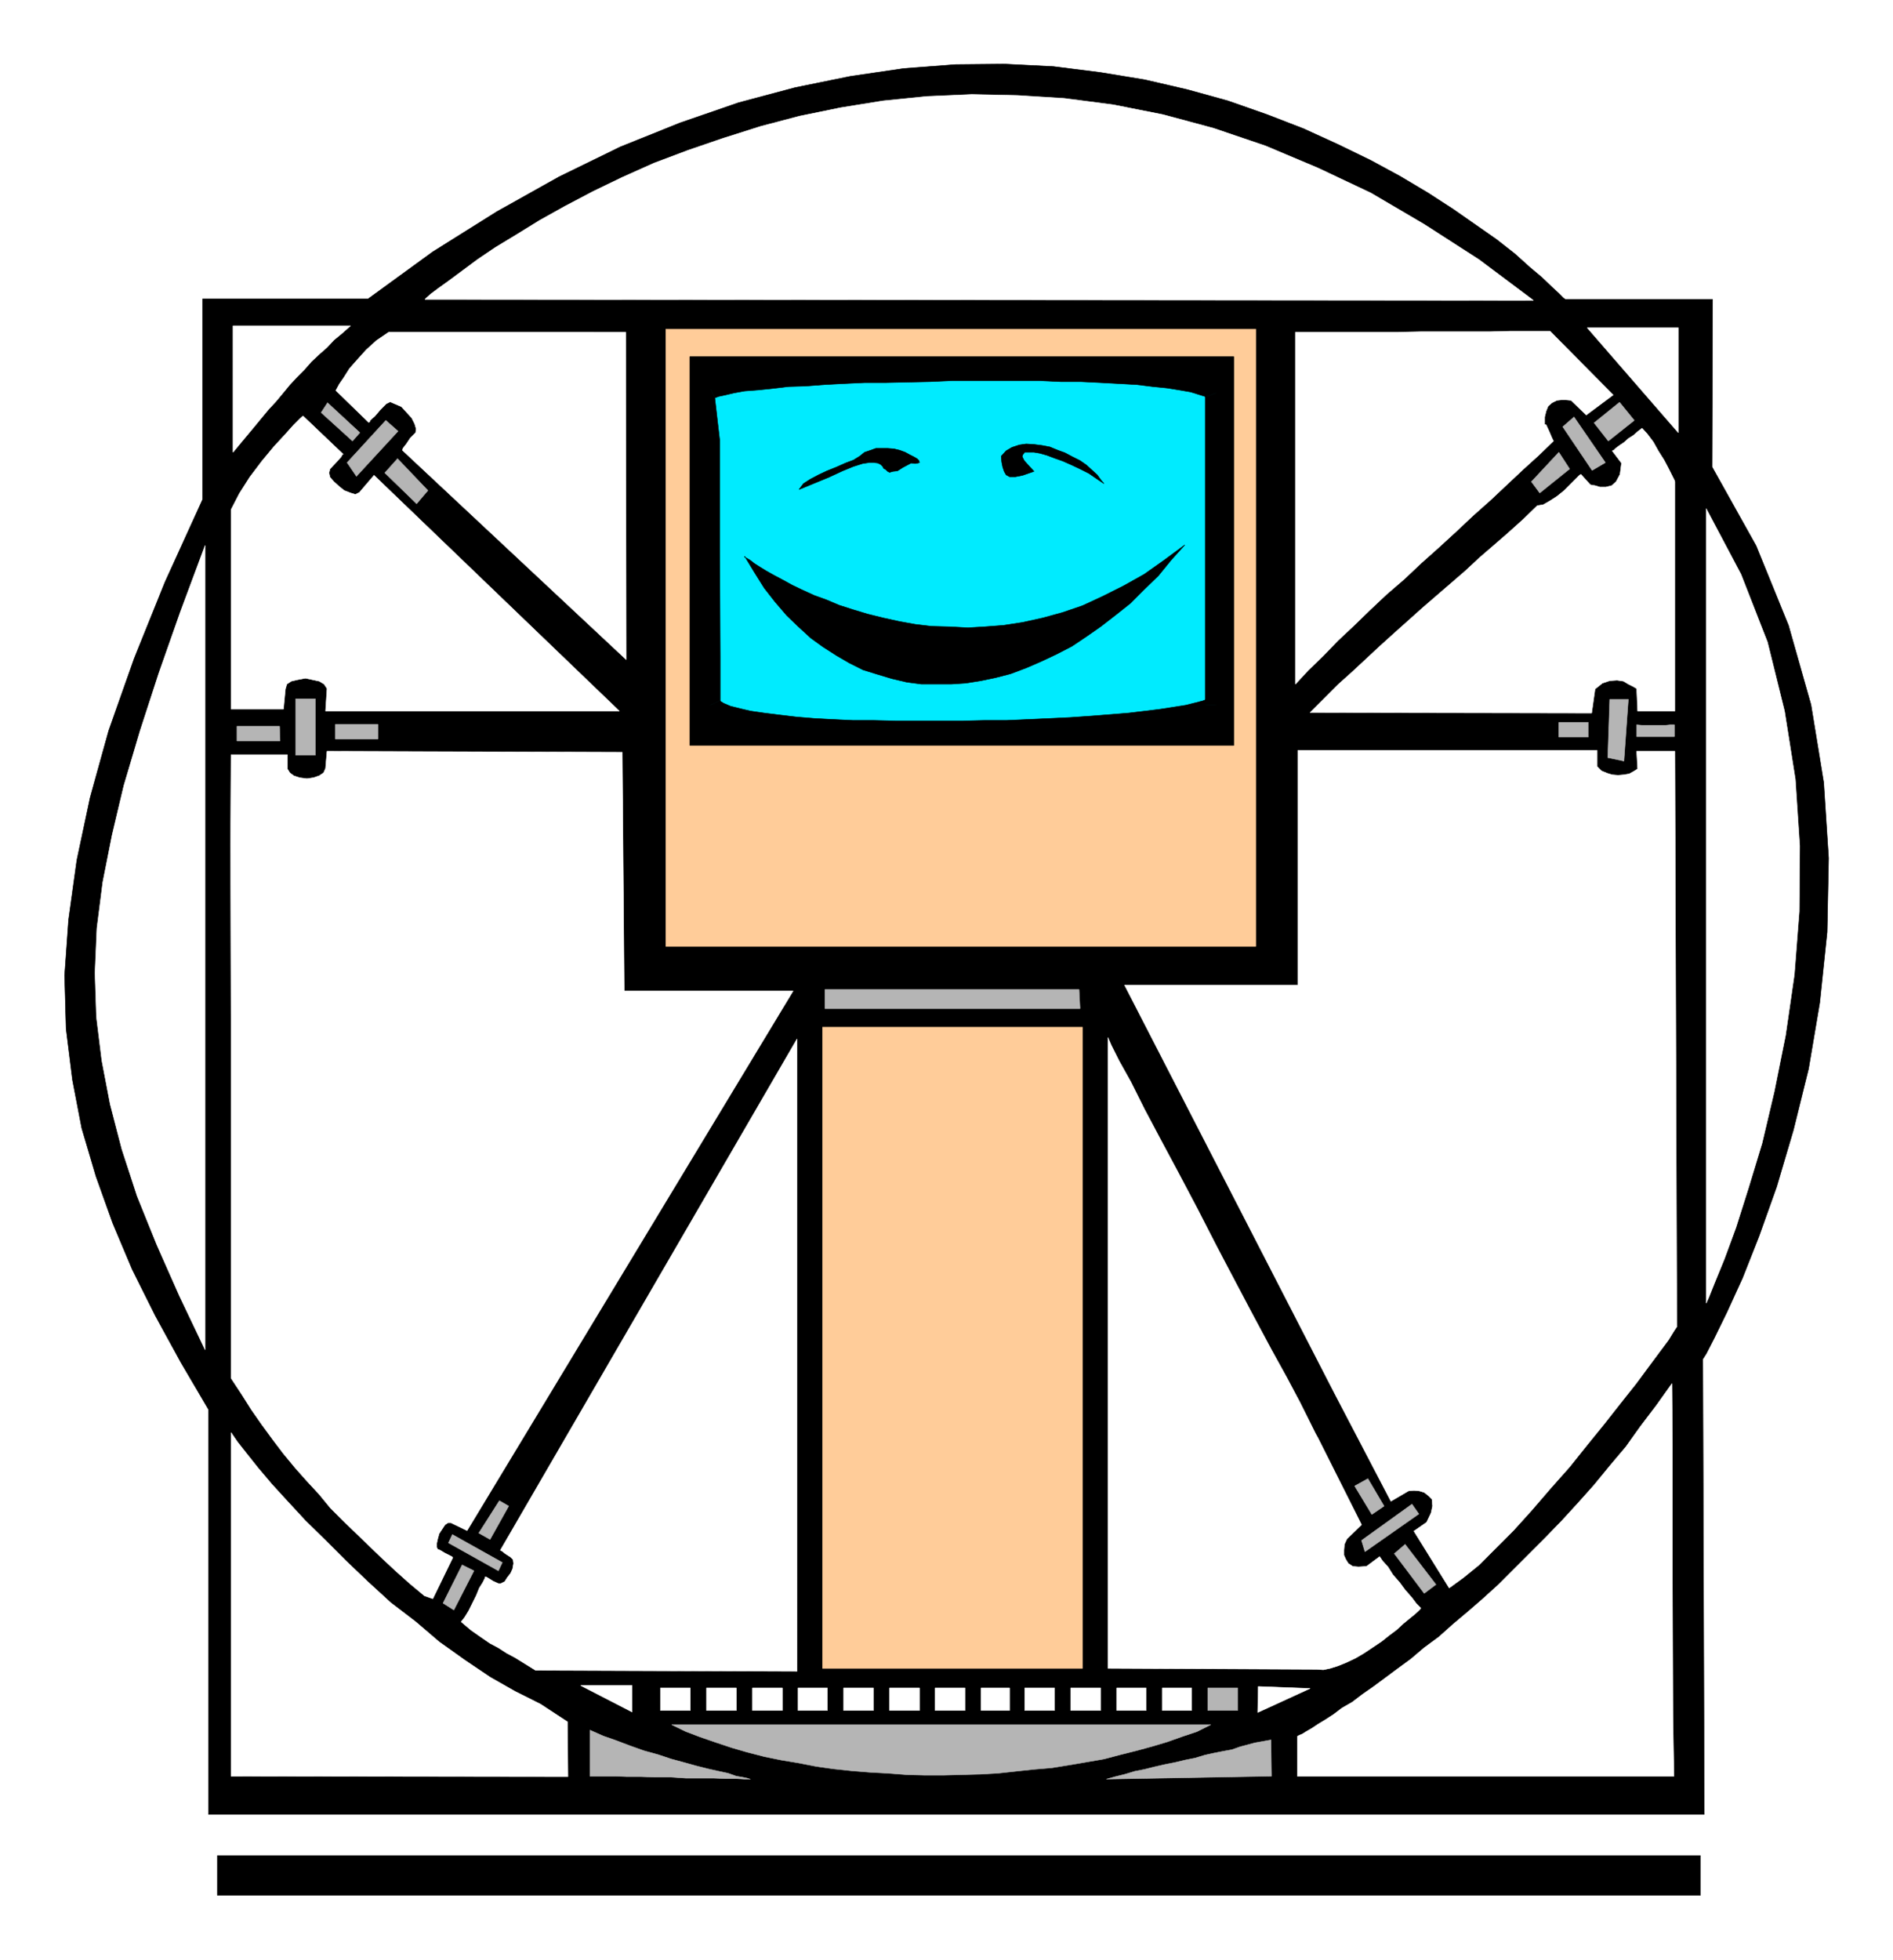
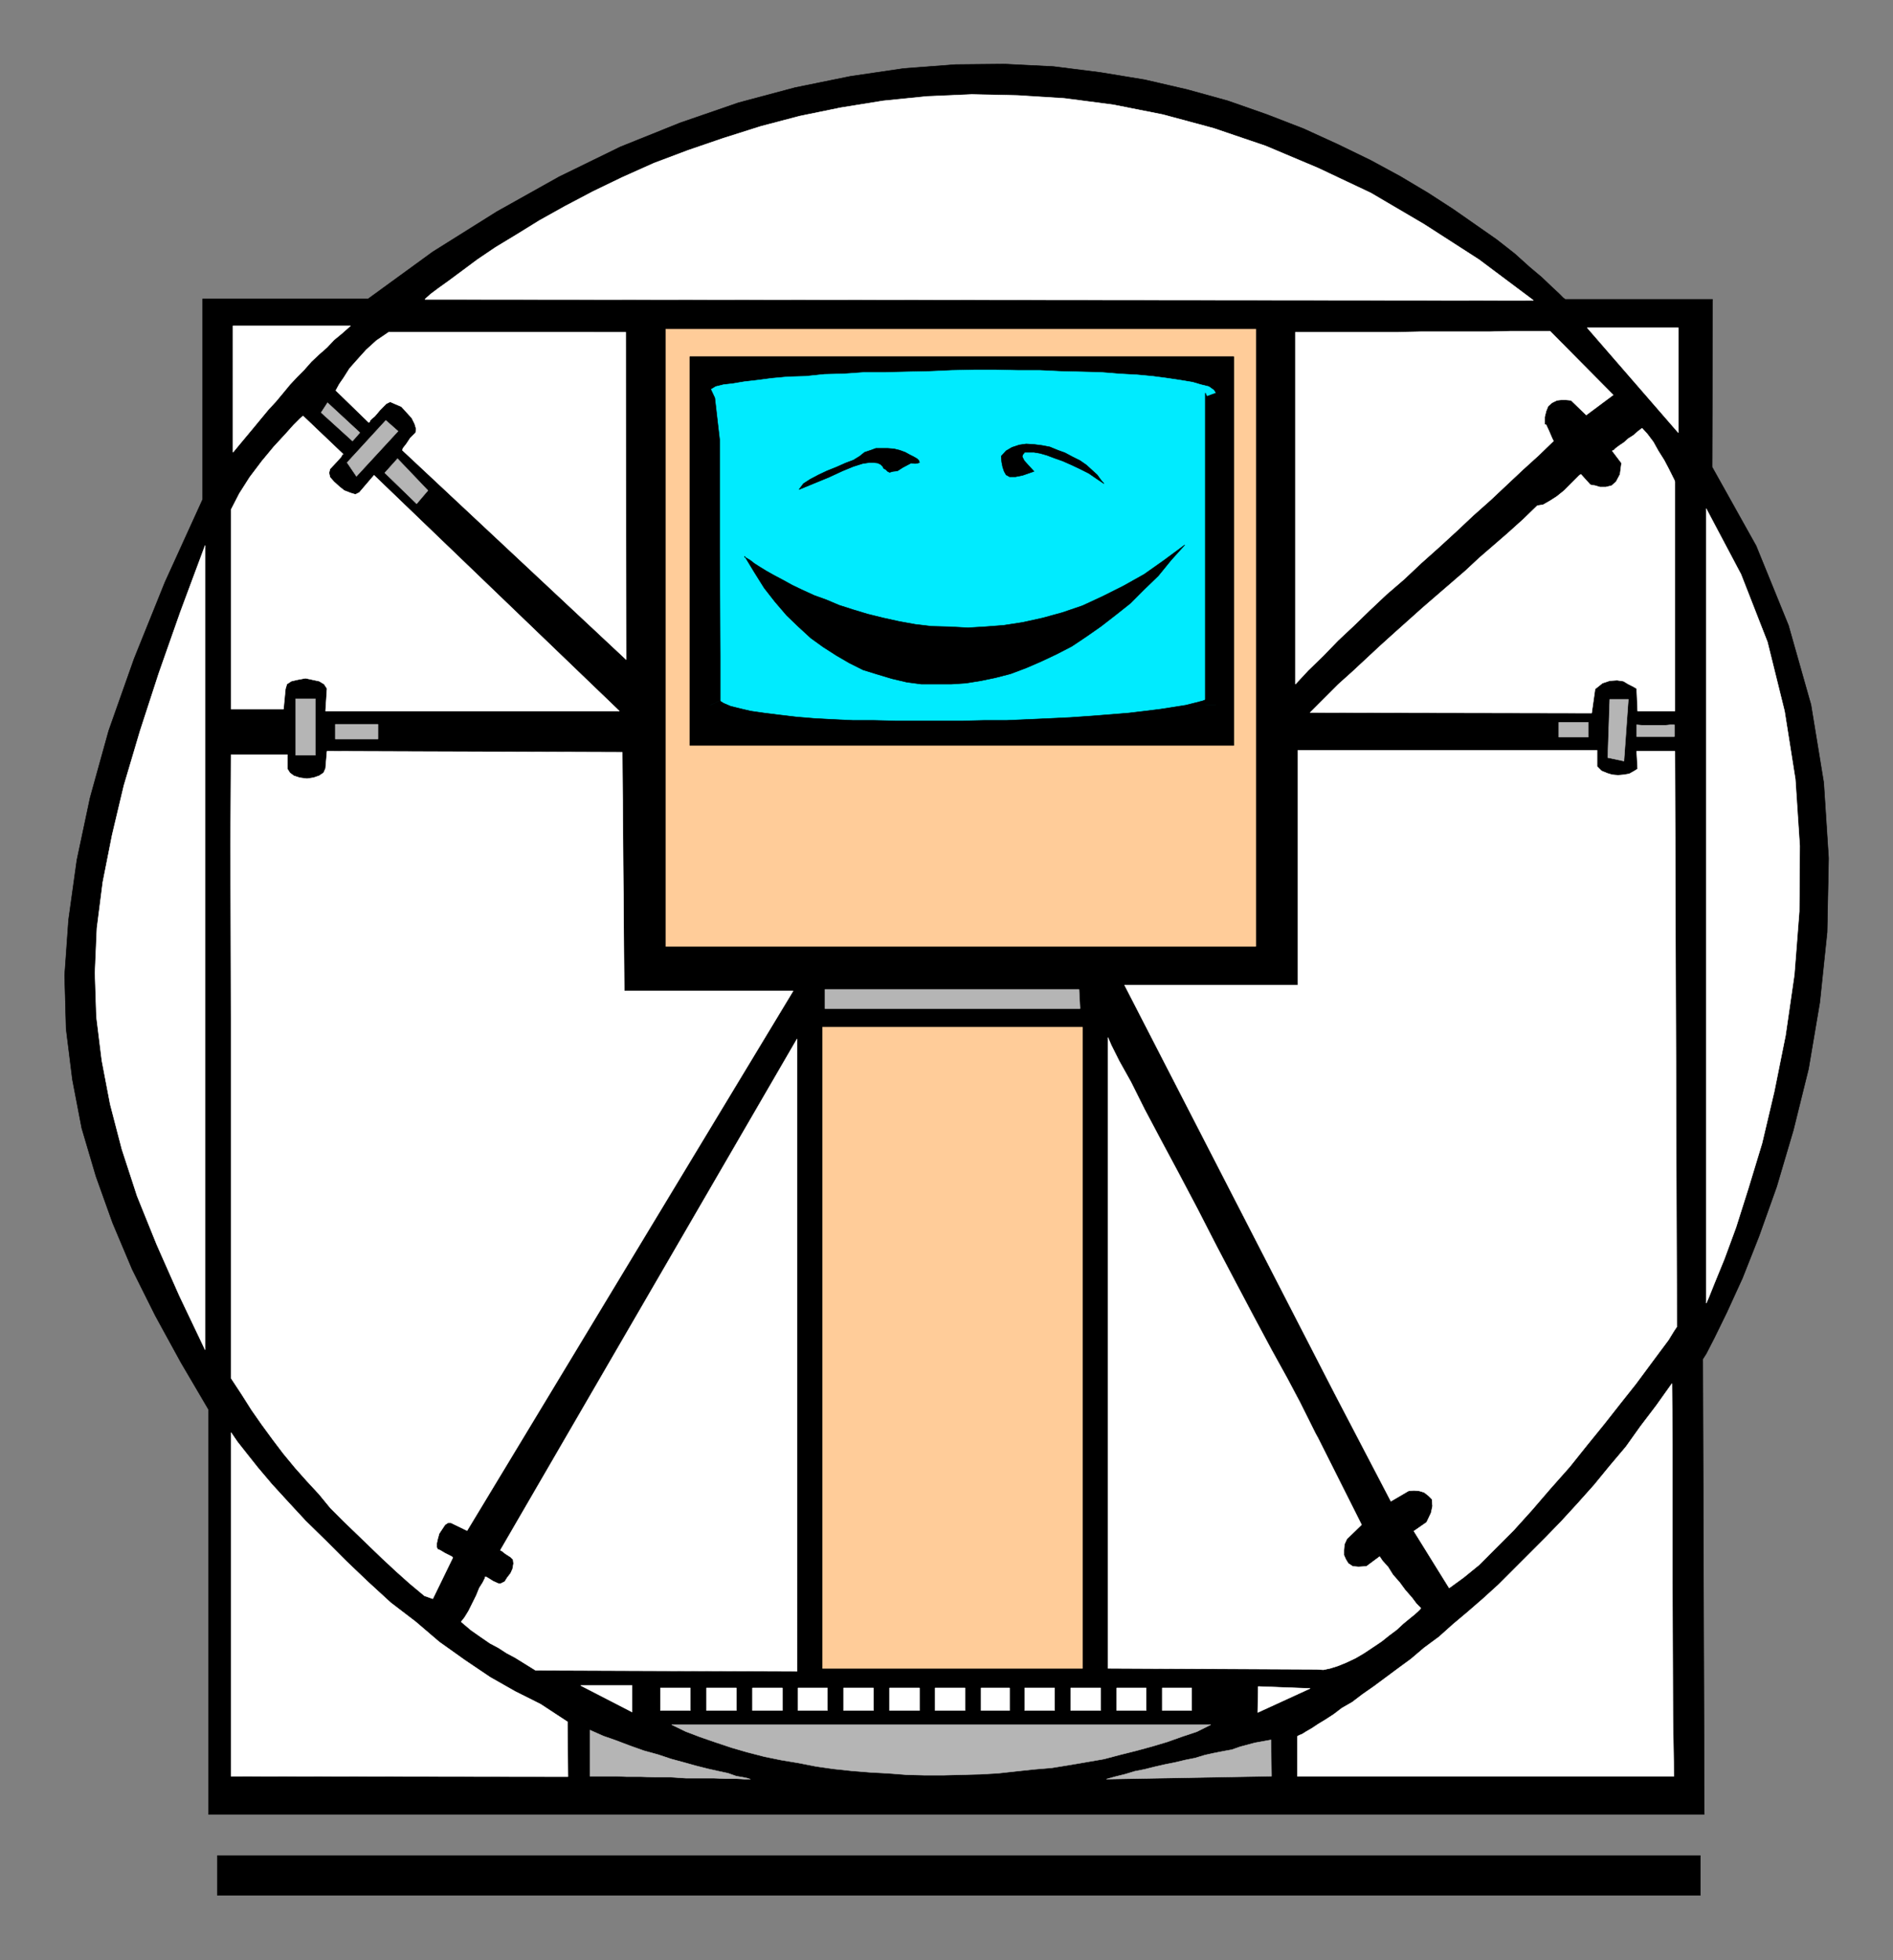
<svg xmlns="http://www.w3.org/2000/svg" width="2891.551" height="2992.184">
  <rect width="100%" height="100%" fill="#808080" stroke="none" />
  <defs>
    <clipPath id="a">
-       <path d="M0 0h2891.55v2993H0Zm0 0" />
-     </clipPath>
+       </clipPath>
    <clipPath id="b">
      <path d="M0 0h2891.55v2992.184H0Zm0 0" />
    </clipPath>
  </defs>
  <g clip-path="url(#a)">
    <path fill="#fff" d="M0 2992.184h2891.914V-.961H0Zm0 0" />
  </g>
  <g clip-path="url(#b)">
-     <path fill="#fff" fill-rule="evenodd" stroke="#fff" stroke-linecap="square" stroke-linejoin="bevel" stroke-miterlimit="10" stroke-width=".729" d="M0 2992.184h2891.914V-.961H0Zm0 0" />
-   </g>
+     </g>
  <path fill-rule="evenodd" stroke="#000" stroke-linecap="square" stroke-linejoin="bevel" stroke-miterlimit="10" stroke-width=".729" d="M2390.867 457h225.074l-.73 255.914 67.312 120.457 49.34 121.234 34.387 121.239 19.484 118.941 7.45 115.246-2.239 113.008-11.203 107.012-17.191 101.75-23.184 93.52-25.426 86.07-26.937 75.597-25.422 64.344-23.969 52.36-18.652 38.19-12.711 24.696-5.262 8.23 2.243 695.118H318.59v-618.063l-42.617-72.574-38.918-71.117-35.114-70.336-29.96-71.063-25.422-71.117-21.676-73.304-14.223-74.086-9.691-77.836-2.239-81.54 5.993-84.558 12.71-91.277 20.165-95.032 28.445-102.53 38.867-109.985 47.098-116.758 57.62-126.445V456.219h252.74l98.73-71.797 97.945-61.371 94.98-53.145 93.47-45.636 91.277-36.68 88.988-30.688 86.746-23.183 84.504-17.192 81.484-11.984 79.297-5.992 74.766-.73 74.812 3.753 71.016 8.961 68.094 11.2 65.02 15.007 62.105 17.192 59.808 20.945 56.113 21.723 52.309 23.914 49.39 23.968 45.587 24.696 42.672 25.422 38.136 24.695 34.387 23.969 32.144 22.453 27.664 21.676 22.458 20.214 18.703 15.735 15.68 14.953 10.472 9.687 6.723 6.774zm0 0" />
  <path fill="#fff" fill-rule="evenodd" stroke="#fff" stroke-linecap="square" stroke-linejoin="bevel" stroke-miterlimit="10" stroke-width=".729" d="M2342.258 458.512 649.113 457l2.242-2.242 6.72-5.992 11.984-8.961 15.734-11.254 20.16-14.95 23.188-17.246 27.664-18.703 32.144-19.433 35.168-21.727 38.867-21.676 42.672-22.453 44.856-21.675 48.61-21.723 51.577-19.434 54.602-18.703 56.843-17.976 59.81-15.735 62.1-12.71 65.075-10.473 66.531-6.723 68.824-3.02 69.555 1.512 71.793 4.48 74.766 9.743 75.543 14.953 77.734 20.941 79.297 26.938 80.023 33.707 80.754 38.137 81.54 47.882 83.722 53.871zM535.434 497.375l-12.715 11.254-12.711 10.473-10.473 11.203-11.93 10.472-11.984 11.254-11.203 12.711-10.469 10.473-11.203 11.98-10.473 12.715-11.253 13.492-10.473 11.203-11.2 13.493-10.472 12.715-11.203 13.44-11.254 13.493-10.473 12.715V497.375Zm420.289 9.746.78 499.844-341.776-319.527.73-2.97 5.262-6.722 5.992-9.012 8.23-8.234.73-5.937-2.237-7.504-4.48-8.961-8.235-9.012-7.5-8.234-10.473-4.48-6.723-2.97-5.992 2.97-4.48 4.48-5.207 5.265-3.754 4.48-4.48 5.208-3.75 3.023-2.97 2.969-.78 2.242-1.462.781-50.12-48.664.73-1.457 4.48-8.23 6.723-9.742 9.012-14.227 11.93-13.492 13.495-14.953 15.68-14.223 18.707-12.71zm1411.961-1.511 96.437 97.32-41.105 30.636-23.184-22.402-8.234-.781h-6.72l-6.722.781-7.504 3.7-5.988 5.261-2.973 7.45-2.238 9.01v11.204l2.238.781 4.48 9.692 4.481 10.472 2.243 4.532-22.403 21.675-23.965 21.723-24.695 23.188-24.644 23.183L2250.25 787l-25.422 23.914-26.937 24.695-26.883 23.965-26.207 24.696-26.938 23.187-25.422 23.965-24.644 23.914-23.965 22.453-22.402 23.188-23.188 22.453-19.433 20.945V507.121h156.3l35.899-.73h106.18l29.175-.782zm195.898 154.89-139.055-160.102h139.055zm0 0" />
  <path fill="#b5b5b5" fill-rule="evenodd" stroke="#b5b5b5" stroke-linecap="square" stroke-linejoin="bevel" stroke-miterlimit="10" stroke-width=".729" d="m549.656 660.5-11.203 12.766-47.879-43.399 9.742-15.004zm-5.211 66.637-14.222-20.946 59.082-64.394 18.703 16.465zm0 0" />
  <path fill="#fff" fill-rule="evenodd" stroke="#fff" stroke-linecap="square" stroke-linejoin="bevel" stroke-miterlimit="10" stroke-width=".729" d="m524.23 693.43-1.511.78-1.457 2.97-5.262 5.992-11.934 12.71-1.511 5.993 1.511 6.723 5.942 6.773 8.23 7.45 7.504 5.992 9.692 3.75 7.5 2.238 5.992-2.969 22.402-26.207 374.703 359.91H497.293l2.242-34.387-4.48-6.773-7.45-4.48-10.472-2.243-10.473-2.238-11.984 2.238-9.692 2.243-6.77 4.48-2.241 7.5-2.97 30.688h-80.026V777.987l12.714-24.695 15.735-24.695 18.648-24.696 17.977-21.675 17.922-19.434 12.71-14.223 9.747-9.742 4.48-3.75zm2034.141 392.105V735.371l-.73-2.242-3.75-7.504-5.262-10.469-6.723-12.715-8.96-14.222-7.505-13.492-8.96-11.934-8.231-9.012-5.992 4.48-6.719 5.993-8.234 5.262-6.72 5.992-6.722 4.48-5.992 4.48-2.969 2.97-2.238.78 14.172 18.704-2.242 17.195-5.992 11.254-6.72 5.988-8.96 2.243h-8.965l-7.5-2.243-5.21-.78-2.24-.727-14.226-15.735-2.238 1.508-5.992 5.992-6.719 6.723-10.473 10.473-11.203 9.011-10.472 6.723-10.473 5.988-9.012 1.461-21.672 20.996-22.406 20.164-22.453 19.485-21.676 18.703-21.723 20.215-21.675 18.703-21.672 18.703-21.676 18.707-21.723 19.433-20.945 18.704-22.402 20.214-20.945 19.485-21.676 20.164-21.723 19.484-21.676 21.672-20.941 20.945 430.031.782 5.211-36.68 11.254-8.96 11.2-3.751 11.202-.73 9.743 1.46 7.449 4.481 7.504 3.75 3.75 2.242 1.46.781 1.512 34.387zm0 0" />
  <path fill="#b5b5b5" fill-rule="evenodd" stroke="#b5b5b5" stroke-linecap="square" stroke-linejoin="bevel" stroke-miterlimit="10" stroke-width=".729" d="m653.594 748.813-17.192 20.214-48.609-47.152 19.434-21.672zm0 0" />
  <path fill="#fff" fill-rule="evenodd" stroke="#fff" stroke-linecap="square" stroke-linejoin="bevel" stroke-miterlimit="10" stroke-width=".729" d="M2606.25 1989.469V776.527l53.09 100.243 40.379 103.261 26.152 105.504 16.465 104.043 6.719 101.75-.727 100.293-7.504 96.488-13.441 92.79-17.192 85.34-18.707 79.296-20.941 68.824-18.703 59.133-17.926 48.664-14.953 36.625-9.012 22.457zm-2292.922 71.117-39.594-83.102-34.437-77.785-29.906-74.086-23.184-71.117-17.926-68.824-12.71-66.582-8.231-66.586-2.242-67.363 2.968-68.094 8.965-70.336 14.223-71.848 17.973-75.594 24.644-83.05 28.445-87.528 32.875-93.57 38.137-102.48zm0 0" />
  <path fill="#b5b5b5" fill-rule="evenodd" stroke="#b5b5b5" stroke-linecap="square" stroke-linejoin="bevel" stroke-miterlimit="10" stroke-width=".729" d="M481.613 1152.898h-29.906v-86.07h29.906zm95.707-47.148v22.453h-65.074v-22.453Zm1909.985-38.14-6.72 94.25-24.694-5.212 3.02-89.039zm-61.321 35.167v22.457h-44.859v-22.457zm0 0" />
  <path fill="#fff" fill-rule="evenodd" stroke="#fff" stroke-linecap="square" stroke-linejoin="bevel" stroke-miterlimit="10" stroke-width=".729" d="m950.512 1148.418 2.968 364.387h258l-498.023 823.86-24.695-11.935h-4.48l-4.481 2.973-4.48 6.719-4.481 6.773-2.293 8.23-1.457 6.724v5.992l1.457 2.968 3.75 1.512 3.754 2.238 3.75 2.243 4.48 2.238 2.969 1.512 3.023 1.511 1.457 1.457-30.632 62.887-12.715-4.48-22.453-18.703-20.946-18.708-20.945-19.484-19.43-18.703-20.945-20.215-19.434-18.703-19.433-19.434-17.192-20.945-18.707-20.215-17.972-20.215-17.922-21.672-16.465-21.726-16.465-22.457-15.68-22.453-15.683-24.696-15.734-23.914v-549.238l-.727-266.387.727-136.191h86.02v21.676l3.75 5.992 5.937 4.48 9.015 3.02 11.2 1.46 9.746-1.46 8.96-3.02 6.72-4.48 2.968-6.723 2.242-26.207zm0 0" />
  <path fill="#b5b5b5" fill-rule="evenodd" stroke="#b5b5b5" stroke-linecap="square" stroke-linejoin="bevel" stroke-miterlimit="10" stroke-width=".729" d="M2557.64 1106.477v17.976h-57.62v-17.976l8.23.78h35.899l7.5-.78zm0 0" />
  <path fill="#fff" fill-rule="evenodd" stroke="#fff" stroke-linecap="square" stroke-linejoin="bevel" stroke-miterlimit="10" stroke-width=".729" d="M2439.477 1145.395v24.695l6.722 6.773 8.961 3.7 7.504 2.242 8.961.781 8.96-.781 8.231-1.461 6.723-3.75 5.992-3.75-1.511-26.938h58.351l2.969 878.512-4.48 6.719-8.231 13.445-13.441 17.973-17.196 23.183-19.433 26.207-23.184 29.176-24.695 31.418-26.153 32.195-26.937 33.657-29.906 33.71-27.664 32.145-27.72 30.688-27.663 27.664-25.426 25.476-23.914 19.434-21.672 15.734-53.871-86.797 19.434-13.496 6.773-14.222 2.238-10.473-.781-10.473-5.211-5.207-6.719-5.262-7.504-2.242-8.23-.73-8.23.73-26.887 15.735-86.016-164.637-320.832-623.324h264.719v-358.45zm0 0" />
-   <path fill="#b5b5b5" fill-rule="evenodd" stroke="#b5b5b5" stroke-linecap="square" stroke-linejoin="bevel" stroke-miterlimit="10" stroke-width=".729" d="m1649.746 1539.742-1.512-29.176H1260.09v29.176zm0 0" />
+   <path fill="#b5b5b5" fill-rule="evenodd" stroke="#b5b5b5" stroke-linecap="square" stroke-linejoin="bevel" stroke-miterlimit="10" stroke-width=".729" d="m1649.746 1539.742-1.512-29.176H1260.09v29.176z" />
  <path fill="#fff" fill-rule="evenodd" stroke="#fff" stroke-linecap="square" stroke-linejoin="bevel" stroke-miterlimit="10" stroke-width=".729" d="m1217.473 2551.418-399.348-1.457-15.68-9.742-15.734-9.742-12.715-6.723-12.71-8.23-12.712-6.723-14.172-9.742-14.953-10.473-15.004-12.711 5.262-6.723 5.992-9.742 5.988-11.984 5.942-11.98 4.531-11.204 5.211-8.23 3.75-7.504v-1.457l2.242.73 3.75 2.238 5.942 3.75 8.23 3.754h3.75l5.992-3.023 3.75-5.992 5.211-6.719 3.024-6.723 1.457-8.23-.727-5.992-3.754-3.75-8.23-5.262-4.48-3.7-2.97-1.51 453.165-780.458zm795.722-356.156 66.532 132.441-22.403 21.723-3.75 8.234-.73 8.961v7.5l2.968 6.723 3.754 5.992 6.72 4.48 8.96.73 11.985-.73 20.163-14.953 4.532 6.719 8.18 8.965 7.503 11.98 10.47 11.985 8.234 11.199 10.472 11.984 6.719 8.961 6.723 6.774-.73 1.457-3.75 3.754-5.993 5.261-7.45 5.992-9.015 7.45-9.691 9.011-11.98 8.961-11.204 8.965-13.441 9.012-13.492 8.96-12.715 7.505-14.223 6.719-12.711 5.21-11.934 3.75-10.468 2.243-11.254-.73-317.813-1.512v-963.016l5.211 11.984 11.985 23.914 17.972 32.196 20.946 41.89 24.644 46.422 27.664 51.629 28.446 53.871 29.175 56.84 29.125 55.383 27.719 52.363 26.883 50.172 23.965 43.398 19.433 36.625 14.953 29.957 8.961 17.977zM867.516 2712.305l-514.54-.73V2187.03l9.743 14.223 14.172 17.976 17.246 21.672 20.89 24.696 23.97 26.207 27.663 29.906 30.633 29.957 31.418 31.414 32.926 31.418 35.117 32.2 38.187 29.175 35.899 30.688 38.867 27.664 38.867 26.207 38.137 21.671 38.918 19.485 41.105 26.937zm1689.344-.731h-575.08v-60.594l.727-.78 3.023-1.458 3.75-1.512 5.942-3.75 9.011-5.21 8.961-5.993 11.203-6.773 12.711-8.23 12.715-9.692 15.73-9.012 15.684-11.933 17.196-11.98 17.191-12.716 20.215-15.003 19.433-14.223 20.215-17.192 22.403-16.464 21.726-19.434 23.184-19.484 22.402-19.434 23.914-21.726 23.184-23.184 23.969-23.965 24.64-24.644 24.695-25.477 24.696-26.937 24.695-27.665 23.914-29.175 24.696-29.227 22.406-31.418 23.914-31.418 23.965-33.656.73 95.031v205.742l.727 204.285zm0 0" />
-   <path fill="#b5b5b5" fill-rule="evenodd" stroke="#b5b5b5" stroke-linecap="square" stroke-linejoin="bevel" stroke-miterlimit="10" stroke-width=".729" d="m762.797 2291.023 14.222 8.23-28.445 50.903-17.195-9.742zm4.48 94.301-5.992 12.711-76.273-42.617 5.992-12.762zm-43.347 12.711-30.688 59.864-16.465-10.473 29.176-58.352zm0 0" />
  <path fill="#fff" fill-rule="evenodd" stroke="#fff" stroke-linecap="square" stroke-linejoin="bevel" stroke-miterlimit="10" stroke-width=".729" d="m965.465 2613.574-78.516-40.43h78.516zm0 0" />
  <path fill="#b5b5b5" fill-rule="evenodd" stroke="#b5b5b5" stroke-linecap="square" stroke-linejoin="bevel" stroke-miterlimit="10" stroke-width=".729" d="M1146.46 2716.055h-9.741l-11.985-.73h-16.41l-17.976-.727h-42.617l-22.454-1.512h-23.914l-21.675-.781H957.96l-17.922-.73h-38.867v-70.337l20.164 8.961 19.434 6.774 21.726 8.234 20.89 7.45 21.727 5.991 20.164 6.72 19.434 5.26 18.703 5.212 17.973 4.531 16.465 3.7 14.171 3.023 12.711 4.48 9.016 1.512 7.45 1.512 4.48 1.457zm702.935-83.047-20.946 10.473-22.402 7.5-23.184 8.234-22.457 6.719-24.644 6.722-23.965 5.992-25.426 6.72-26.152 4.534-26.207 4.48-27.664 4.481-26.883 2.239-27.719 2.968-27.664 3.024-26.883 1.511-28.449.73-27.664.728h-28.395l-27.664-.727-29.176-2.242-27.667-1.512-27.665-2.238-27.714-2.973-26.157-3.75-26.933-5.262-26.887-4.48-25.422-5.211-26.207-6.774-23.183-6.718-24.696-8.235-23.914-8.23-21.676-8.23-21.671-10.473zm92.007 23.183.73 55.383-252.007 4.48 13.441-3.75 14.953-3.698 14.954-4.536 15.004-2.968 14.953-3.75 16.41-3.75 15.004-2.973 15.683-3.75 14.953-2.969 14.954-4.535 13.441-2.969 15.004-2.968 12.71-2.293 12.716-4.48 11.199-2.97 11.203-3.023zm0 0" />
  <path fill-rule="evenodd" stroke="#000" stroke-linecap="square" stroke-linejoin="bevel" stroke-miterlimit="10" stroke-width=".729" d="M2597.238 2893.402v-60.59H332.035v60.59zm0 0" />
  <path fill="#fc9" fill-rule="evenodd" stroke="#fc9" stroke-linecap="square" stroke-linejoin="bevel" stroke-miterlimit="10" stroke-width=".729" d="M1918.219 1444.711V502.637h-901.176v942.074Zm0 0" />
  <path fill-rule="evenodd" stroke="#000" stroke-linecap="square" stroke-linejoin="bevel" stroke-miterlimit="10" stroke-width=".729" d="M1884.563 1137.945V544.527h-830.84v593.418zm0 0" />
  <path fill="#00ebff" fill-rule="evenodd" stroke="#00ebff" stroke-linecap="square" stroke-linejoin="bevel" stroke-miterlimit="10" stroke-width=".729" d="M1856.895 1076.57V599.91l-3.02-4.48-7.45-5.262-11.984-2.973-12.71-3.75-17.926-2.968-20.215-3.024-22.402-2.969-23.965-2.238-27.664-1.512-27.668-2.242-30.633-.781-30.688-.73-32.144-1.508h-33.656l-33.657-.73h-32.93l-34.386.73-33.656 1.507-34.387.73-32.926.782h-32.144l-32.145 2.242-29.18.727-29.175 3.023-26.153.73-24.695 2.24-23.184 3.023-19.433 2.238-17.922 2.973-13.496 1.507-11.98 2.973-7.454 4.531-3.75 77.055V836.39l2.238 165.367.786 74.812 5.207 5.992 8.96 5.211 12.715 5.262 14.954 3.75 17.242 3.754 22.406 2.969 22.453 2.969 25.426 3.023 29.176 2.969 28.394.781 30.688 2.242h32.144l32.875.727h103.211l32.145-.727h34.437l32.875-2.242 33.656-.781 32.93-2.239 30.633-1.46 29.176-3.02 27.668-2.242 26.203-2.969 23.187-3.023 21.672-2.97 18.703-3.023 16.465-3.75 11.203-3.699 10.469-4.531zm0 0" />
  <path fill-rule="evenodd" stroke="#000" stroke-linecap="square" stroke-linejoin="bevel" stroke-miterlimit="10" stroke-width=".729" d="m1843.453 605.172-2.293-5.262v476.66h31.418V599.91l-.73-5.21.73 5.21v-2.969l-.73-2.242zm0 0" />
-   <path fill-rule="evenodd" stroke="#000" stroke-linecap="square" stroke-linejoin="bevel" stroke-miterlimit="10" stroke-width=".729" d="m1091.86 607.41 5.992-2.238 10.472-2.242 12.711-3.02 16.41-2.969 20.215-1.511 21.676-2.242 25.426-3.02 25.422-.73 29.175-2.243 29.18-1.507 32.145-1.512h32.144l32.926-.73 34.387-.731 33.656-1.508h134.629l32.144 1.508h30.688l29.906 1.46 27.664 1.513 27.664 1.507 23.914 2.973 22.457 2.238 18.703 3.024 17.192 2.968 11.984 3.75 9.692 3.024 3.75 2.238-.73-2.238 28.394-10.473-8.961-11.254-10.473-6.718-13.492-5.266-14.172-2.969-18.703-3.75-20.215-2.969-23.914-2.242-24.695-1.511-26.157-2.239-27.664-2.242-32.144-1.508-30.688-1.511-32.144-.73h-33.656l-33.657-.782h-32.93l-34.386.781-33.656.73-34.387 1.512h-32.926l-32.144 1.508-32.145 2.242-30.687.73-28.395 2.239-26.938 2.242-24.695 1.508-23.133 2.242-20.214 2.969-17.973 3.023-14.172 1.512-13.492 4.48-9.692 3.75zm0 0" />
  <path fill-rule="evenodd" stroke="#000" stroke-linecap="square" stroke-linejoin="bevel" stroke-miterlimit="10" stroke-width=".729" d="m1099.309 1069.852.78 6.718v-74.812l-.78-165.367V671.754l-7.45-64.344-12.71-26.933-12.715 91.277V836.39l2.242 165.367.73 74.812 2.238 5.993-2.238-5.993v2.973l2.238 3.02zm0 0" />
  <path fill-rule="evenodd" stroke="#000" stroke-linecap="square" stroke-linejoin="bevel" stroke-miterlimit="10" stroke-width=".729" d="m1841.16 1076.57 5.266-10.468-1.512.726-7.453 3.024-11.25 2.968-14.953 3.75-18.707 2.973-19.43 3.02-23.914 2.972-25.426 3.02-27.664 2.242-28.449 2.238-32.144 2.242-31.419 1.508-33.656 1.512-32.875 1.46h-34.437l-32.145.782h-103.21l-32.876-.781h-32.144l-30.688-1.461-28.394-1.512-26.938-2.238-25.422-3.024-23.914-2.968-20.945-3.02-15.734-3.7-14.954-3.753-10.472-4.48-5.992-3.75-27.665 12.71 9.743 11.985 11.933 8.23 13.492 3.7 15.684 5.992 20.215 3.023 21.672 2.969 23.914 3.75 25.426 3.023 28.445 2.239 29.906.73 30.688 2.242 32.144.727 32.875.781h103.211l32.145-.781 34.437-.727 32.875-2.242 33.656-.73 33.657-2.239 30.687-2.293 29.125-1.46 29.176-3.02 25.426-2.969 23.965-3.023 21.675-2.969 19.43-3.023 17.195-3.7 12.711-4.48 11.985-4.531 9.742-6.723 3.7-10.473zm-449.414-369.648-12.71 6.723-8.231 5.261-6.723.73-5.262 1.509-2.968-1.508-3.024-2.973-2.969-1.508-1.511-3.023-2.97-2.969-4.48-2.242-5.992-.73h-7.504l-9.687 1.46-14.227 4.48-16.46 6.774-20.946 9.692-45.586 18.703 6.719-8.961 10.473-6.723 12.71-6.719 12.715-5.992 14.953-5.992 13.442-5.992 11.98-4.48 9.746-5.993 7.45-5.988 8.96-3.023 8.231-2.97h17.977l9.687.727 9.016 2.243 8.18 3.023 6.773 3.75 5.937 2.969 5.262 3.023 2.973 2.969.781 3.02-2.242.73-4.48.73zm294.625 31.418-11.2-7.45-11.983-8.234-13.442-6.773-12.71-5.992-13.497-5.989-12.71-4.48-11.93-4.48-10.473-2.973-8.961-1.508h-14.223l-3.023 3.75-.73 2.969 2.968 5.992 5.992 6.719 9.016 9.746-17.246 5.988-11.203 2.242h-8.961l-5.262-2.969-2.969-5.261-2.242-6.723-1.508-7.504-.73-8.96 7.449-8.231 9.016-5.262 11.199-3.7 10.472-1.51 11.985.73 11.93 1.511 11.984 2.239 12.71 5.21 10.473 3.75 11.2 5.993 11.984 5.992 9.691 6.719 9.012 8.234 7.453 6.773 5.989 8.23zm123.426 93.52-20.945 23.234-19.485 23.914-21.672 20.945-20.945 20.996-21.672 17.192-23.187 17.976-22.454 15.684-22.402 14.949-23.187 11.984-23.91 11.254-22.458 9.692-23.914 9.011-23.183 5.993-21.727 4.48-23.183 3.75-22.403 1.461h-45.64l-22.403-2.969-22.457-5.262-22.453-6.722-21.676-6.723-20.941-10.469-19.434-11.253-20.945-13.442-18.703-13.496-18.703-17.191-17.926-17.196-17.973-20.941-16.41-20.996-15.008-23.914-14.953-24.696v1.508l3.024 1.461 5.21 3.02 6.72 5.21 8.234 5.262 9.742 5.993 11.98 6.722L1195.07 885l14.953 8.23 15.68 7.504 17.977 8.23 18.652 6.723 19.484 8.23 20.946 6.724 22.402 6.773 23.965 5.938 23.914 5.261 24.695 4.48 25.426 3.024 27.664.73 27.664 1.508 25.426-1.507 29.176-2.243 29.125-4.48 30.687-6.773 29.906-8.23 30.684-10.474 30.637-14.171 31.414-15.735 32.148-17.972 30.688-21.676zm0 0" />
  <path fill="#fc9" fill-rule="evenodd" stroke="#fc9" stroke-linecap="square" stroke-linejoin="bevel" stroke-miterlimit="10" stroke-width=".729" d="M1653.496 2546.938v-978.75h-397.105v978.75zm0 0" />
  <path fill="#fff" fill-rule="evenodd" stroke="#fff" stroke-linecap="square" stroke-linejoin="bevel" stroke-miterlimit="10" stroke-width=".729" d="m1921.188 2614.305 80.027-36.68-79.246-2.969zm-866.735-3.024h-45.64v-34.387h45.64zm70.281 0h-45.586v-34.387h45.586zm70.336 0h-45.64v-34.387h45.64zm68.774 0h-44.86v-34.387h44.86zm70.281 0h-45.586v-34.387h45.586zm70.336 0h-45.64v-34.387h45.64zm69.551 0h-45.637v-34.387h45.637zm68.043 0h-43.399v-34.387h43.399zm68.773 0h-45.586v-34.387h45.586zm70.336 0h-45.64v-34.387h45.64zm69.551 0h-44.91v-34.387h44.91zm69.555 0h-44.91v-34.387h44.91zm0 0" />
-   <path fill="#b5b5b5" fill-rule="evenodd" stroke="#b5b5b5" stroke-linecap="square" stroke-linejoin="bevel" stroke-miterlimit="10" stroke-width=".729" d="M1890.55 2611.281h-45.636v-34.387h45.637zm541.427-1893.156 20.214-11.934-47.878-69.605-17.196 14.953zm-34.387-2.242-16.465-25.422-41.887 44.91 12.711 17.192zm98.73-74.086-22.457-27.664-38.867 31.418 21.676 27.715zm-320.832 1790.68 17.922-13.496-47.098-61.32-16.464 14.171zm-8.234-121.239-10.469-14.953-77.058 55.383 5.261 17.191zm-53.09-11.984-24.695-41.887-20.215 11.2 26.207 43.402zM427.012 1108.77l.73 22.402h-65.805v-22.402zm0 0" />
</svg>